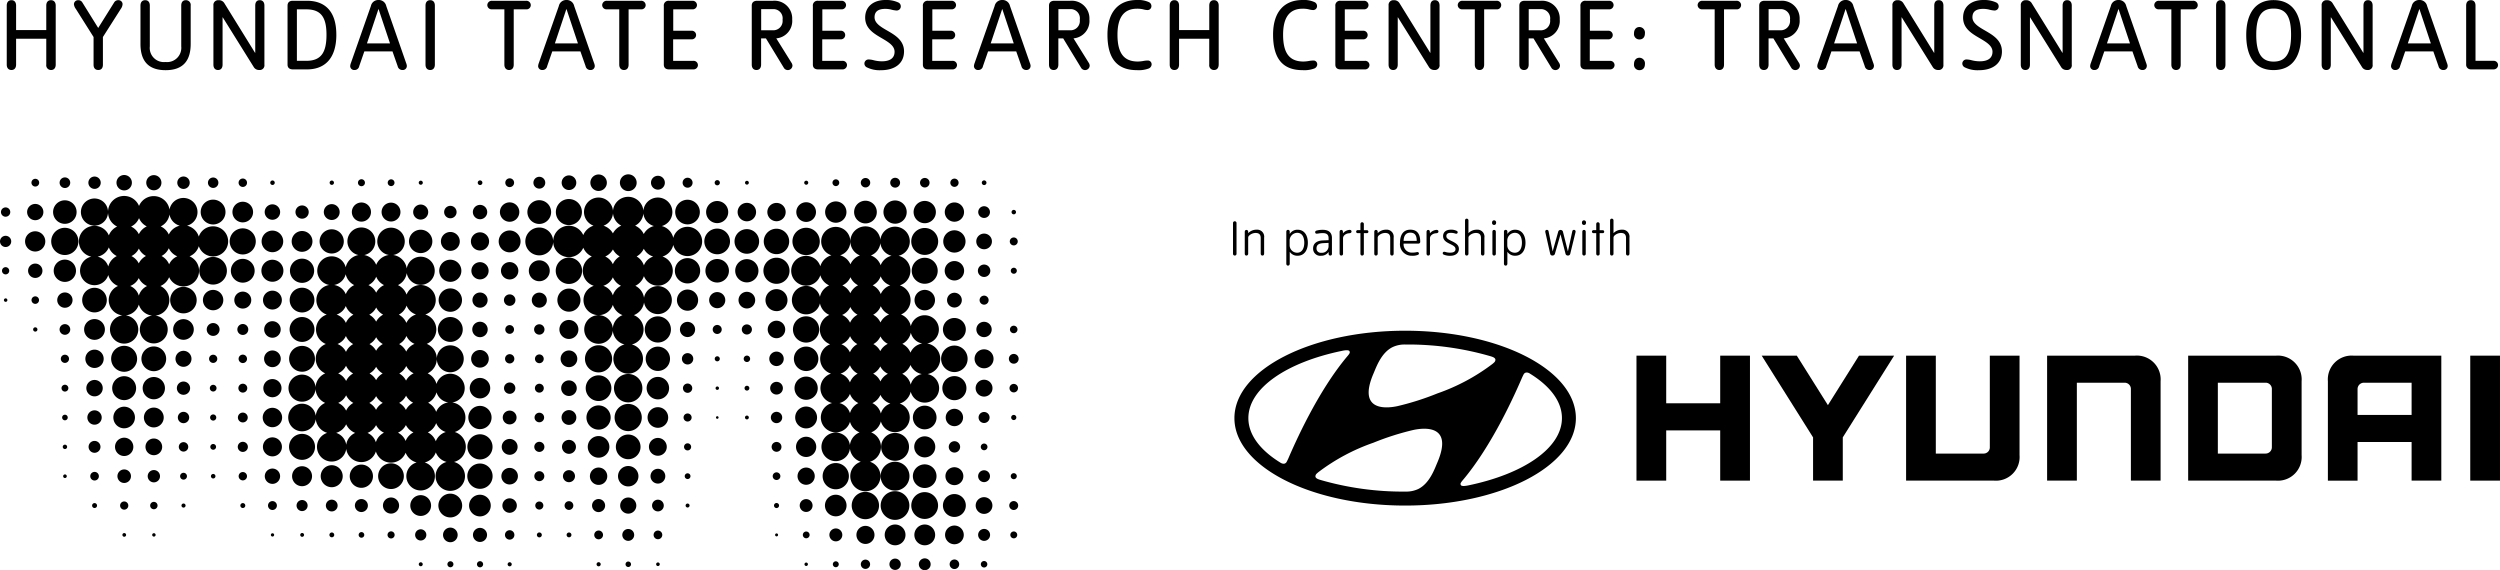
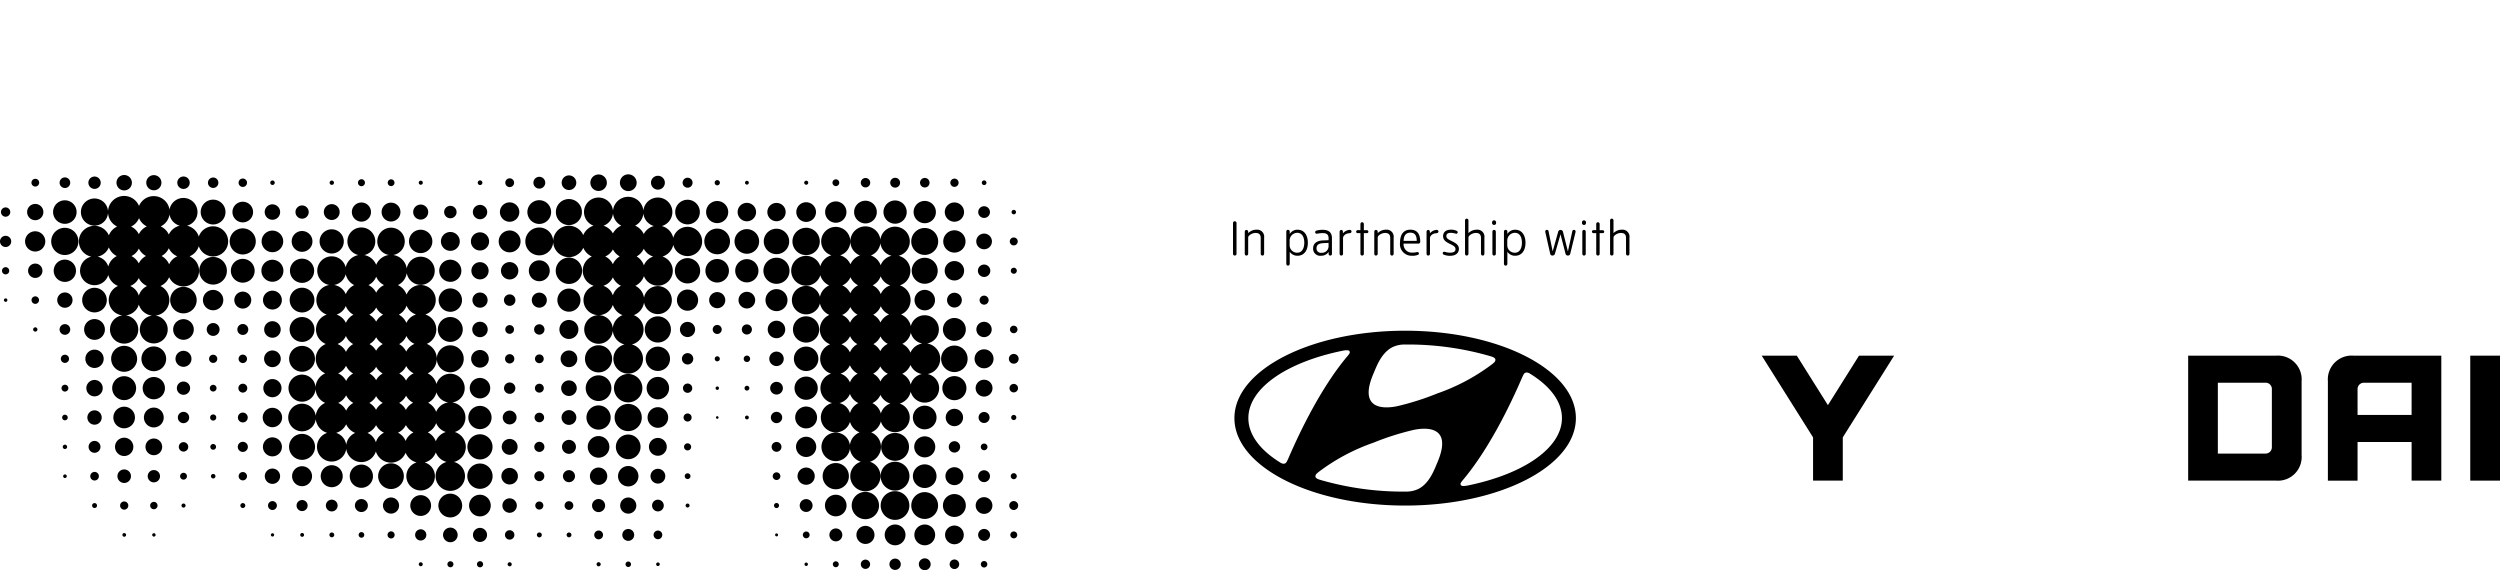
<svg xmlns="http://www.w3.org/2000/svg" id="レイヤー_1" data-name="レイヤー 1" viewBox="0 0 414.948 94.635">
-   <path d="M9.248,10.72V.928c0-.576-.32-.9-.784-.9-.48,0-.784.32-.784.9V4.992H2.672V.928c0-.576-.3-.9-.768-.9-.48,0-.784.32-.784.9V10.72c0,.576.3.9.784.9.464,0,.768-.32.768-.9V6.432H7.68V10.72a.786.786,0,0,0,.8.9c.464,0,.768-.32.768-.9ZM20.345.7a.673.673,0,0,0-.7-.672.772.772,0,0,0-.7.384L16.3,4.64,13.673.416a.754.754,0,0,0-.7-.384.677.677,0,0,0-.7.688,1.553,1.553,0,0,0,.32.768L15.53,6.144v4.608c0,.512.255.864.783.864s.768-.352.768-.88V6.144l2.961-4.656a1.47,1.47,0,0,0,.3-.784ZM31.651,7.28V.928a.793.793,0,0,0-.8-.9c-.48,0-.768.32-.768.9V7.7a2.368,2.368,0,0,1-2.624,2.592A2.345,2.345,0,0,1,24.867,7.7V.928c0-.576-.3-.9-.768-.9-.48,0-.784.32-.784.9V7.28c0,2.56,1.056,4.368,4.176,4.368,3.1,0,4.16-1.808,4.16-4.368Zm12.235,3.456V.928c0-.576-.3-.9-.768-.9-.48,0-.752.32-.752.9v7.84h-.032L37.246.544A1.045,1.045,0,0,0,36.27.032.786.786,0,0,0,35.422.9V10.72c0,.576.288.9.768.9.464,0,.752-.32.752-.9V2.88h.032l5.168,8.288a1,1,0,0,0,.864.448.778.778,0,0,0,.88-.88ZM55.822,5.744c0-3.968-1.968-5.616-4.88-5.616H48.606c-.592,0-.88.3-.88.816V10.72c0,.576.384.8.9.8h2.32c2.736,0,4.88-1.568,4.88-5.776ZM54.19,5.76c0,2.992-.912,4.336-3.36,4.336H49.278V1.552H50.83c2.4,0,3.36,1.248,3.36,4.208Zm13.342,5.216a1.652,1.652,0,0,0-.128-.528L64.108.992A1.26,1.26,0,0,0,62.812,0a1.245,1.245,0,0,0-1.248.992L58.236,10.48a1.659,1.659,0,0,0-.112.5.659.659,0,0,0,.7.64.772.772,0,0,0,.8-.64l.848-2.448h4.672l.864,2.464a.792.792,0,0,0,.816.624.659.659,0,0,0,.7-.64ZM64.732,7.2H60.908l1.9-5.68h.032L64.732,7.2Zm7.447,3.52V.928c0-.576-.3-.9-.768-.9-.48,0-.784.32-.784.9V10.72c0,.576.3.9.784.9.464,0,.768-.32.768-.9ZM88.1.848a.729.729,0,0,0-.768-.72h-5.68a.739.739,0,0,0-.768.72.713.713,0,0,0,.784.7h2.048V10.72c0,.576.32.9.784.9.48,0,.768-.32.768-.9V1.552h2.064a.707.707,0,0,0,.768-.7ZM98.725,10.976a1.652,1.652,0,0,0-.128-.528L95.3.992A1.26,1.26,0,0,0,94.005,0a1.245,1.245,0,0,0-1.248.992L89.429,10.48a1.659,1.659,0,0,0-.112.5.659.659,0,0,0,.7.64.772.772,0,0,0,.8-.64l.848-2.448h4.672l.864,2.464a.792.792,0,0,0,.816.624.659.659,0,0,0,.7-.64ZM95.925,7.2H92.1l1.9-5.68h.032L95.925,7.2ZM107.166.848a.729.729,0,0,0-.768-.72h-5.68a.739.739,0,0,0-.768.72.713.713,0,0,0,.784.7h2.048V10.72c0,.576.32.9.784.9.48,0,.768-.32.768-.9V1.552H106.4a.707.707,0,0,0,.768-.7ZM115.84,10.8a.713.713,0,0,0-.784-.7h-3.328V6.528h3.008a.717.717,0,1,0,0-1.424h-2.992V1.552H114.9a.722.722,0,0,0,.784-.7.724.724,0,0,0-.784-.72h-3.84a.775.775,0,0,0-.88.864V10.72c0,.512.3.8.88.8h4a.734.734,0,0,0,.784-.72Zm15.695.144a.968.968,0,0,0-.176-.544l-2.512-4.032a2.9,2.9,0,0,0,2.64-3.152A2.94,2.94,0,0,0,128.3.128h-2.624c-.576,0-.9.288-.9.8V10.72c0,.576.3.9.784.9.464,0,.768-.32.768-.9V6.368h.8l2.96,4.864a.769.769,0,0,0,1.44-.288Zm-1.648-7.68a1.547,1.547,0,0,1-1.648,1.76h-1.9V1.52h1.888a1.527,1.527,0,0,1,1.664,1.744Zm10.7,7.536a.713.713,0,0,0-.784-.7h-3.328V6.528h3.008a.717.717,0,1,0,0-1.424h-2.992V1.552h3.152a.722.722,0,0,0,.784-.7.724.724,0,0,0-.784-.72H135.8a.775.775,0,0,0-.88.864V10.72c0,.512.3.8.88.8h4a.734.734,0,0,0,.784-.72Zm9.466-2.256c0-1.824-1.44-2.688-2.768-3.456-1.12-.64-2.128-1.248-2.128-2.224,0-1.008.688-1.392,1.792-1.392a4.128,4.128,0,0,1,.944.112,4.426,4.426,0,0,0,.9.16.68.68,0,0,0,.72-.72.691.691,0,0,0-.4-.608A4.8,4.8,0,0,0,146.945,0c-1.9,0-3.344,1.04-3.344,2.928,0,1.568,1.088,2.416,2.288,3.136,1.28.768,2.592,1.392,2.592,2.528,0,1.008-.7,1.584-2.112,1.584A5.477,5.477,0,0,1,145.025,10a3.52,3.52,0,0,0-.832-.128.681.681,0,0,0-.72.688.72.72,0,0,0,.352.592,4.765,4.765,0,0,0,2.416.5c2.272,0,3.808-1.12,3.808-3.1Zm8.792,2.256a.713.713,0,0,0-.784-.7h-3.328V6.528h3.008a.717.717,0,1,0,0-1.424h-2.992V1.552H157.9a.722.722,0,0,0,.784-.7.724.724,0,0,0-.784-.72h-3.84a.775.775,0,0,0-.88.864V10.72c0,.512.3.8.88.8h4a.734.734,0,0,0,.784-.72Zm12.219.176a1.652,1.652,0,0,0-.128-.528l-3.3-9.456A1.26,1.26,0,0,0,166.34,0a1.245,1.245,0,0,0-1.248.992l-3.328,9.488a1.659,1.659,0,0,0-.112.5.659.659,0,0,0,.7.64.772.772,0,0,0,.8-.64L164,8.528h4.672l.864,2.464a.792.792,0,0,0,.816.624.659.659,0,0,0,.7-.64ZM168.26,7.2h-3.824l1.9-5.68h.032L168.26,7.2Zm12.609,3.744a.968.968,0,0,0-.176-.544l-2.512-4.032a2.9,2.9,0,0,0,2.64-3.152A2.94,2.94,0,0,0,177.637.128h-2.624c-.576,0-.9.288-.9.8V10.72c0,.576.3.9.784.9.464,0,.768-.32.768-.9V6.368h.8l2.96,4.864a.769.769,0,0,0,1.44-.288Zm-1.648-7.68a1.547,1.547,0,0,1-1.648,1.76h-1.9V1.52h1.888a1.527,1.527,0,0,1,1.664,1.744Zm11.921,7.392a.61.61,0,0,0-.688-.608,3.567,3.567,0,0,0-.64.064,5.708,5.708,0,0,1-.944.1c-2.24,0-3.392-1.264-3.392-4.448,0-2.752.976-4.32,3.248-4.32a4.145,4.145,0,0,1,1.04.112,2.832,2.832,0,0,0,.688.112.639.639,0,0,0,.656-.688.713.713,0,0,0-.416-.624A4.207,4.207,0,0,0,188.726,0c-3.04,0-4.912,1.936-4.912,5.744,0,4.208,1.792,5.9,4.9,5.9a4.732,4.732,0,0,0,1.936-.272.777.777,0,0,0,.5-.72Zm11.138.064V.928c0-.576-.32-.9-.784-.9-.48,0-.784.32-.784.9V4.992H195.7V.928c0-.576-.3-.9-.768-.9-.48,0-.784.32-.784.9V10.72c0,.576.3.9.784.9.464,0,.768-.32.768-.9V6.432h5.008V10.72a.786.786,0,0,0,.8.9c.464,0,.768-.32.768-.9Zm16.352-.064a.61.61,0,0,0-.688-.608,3.567,3.567,0,0,0-.64.064,5.708,5.708,0,0,1-.944.1c-2.24,0-3.392-1.264-3.392-4.448,0-2.752.976-4.32,3.248-4.32a4.145,4.145,0,0,1,1.04.112,2.832,2.832,0,0,0,.688.112A.639.639,0,0,0,218.6.976a.713.713,0,0,0-.416-.624A4.207,4.207,0,0,0,216.216,0c-3.04,0-4.912,1.936-4.912,5.744,0,4.208,1.792,5.9,4.9,5.9a4.732,4.732,0,0,0,1.936-.272.777.777,0,0,0,.5-.72Zm8.673.144a.713.713,0,0,0-.784-.7h-3.328V6.528H226.2a.717.717,0,1,0,0-1.424h-2.992V1.552h3.152a.722.722,0,0,0,.784-.7.724.724,0,0,0-.784-.72h-3.84a.775.775,0,0,0-.88.864V10.72c0,.512.3.8.88.8h4a.734.734,0,0,0,.784-.72Zm11.632-.064V.928c0-.576-.3-.9-.768-.9-.48,0-.752.32-.752.9v7.84h-.032L232.3.544a1.045,1.045,0,0,0-.976-.512.786.786,0,0,0-.848.864V10.72c0,.576.288.9.768.9.464,0,.752-.32.752-.9V2.88h.032l5.168,8.288a1,1,0,0,0,.864.448.778.778,0,0,0,.88-.88ZM249.171.848a.729.729,0,0,0-.768-.72h-5.68a.739.739,0,0,0-.768.72.713.713,0,0,0,.784.7h2.048V10.72c0,.576.32.9.784.9.48,0,.768-.32.768-.9V1.552H248.4a.707.707,0,0,0,.768-.7Zm9.761,10.1a.968.968,0,0,0-.176-.544l-2.512-4.032a2.9,2.9,0,0,0,2.64-3.152A2.94,2.94,0,0,0,255.7.128h-2.624c-.576,0-.9.288-.9.8V10.72c0,.576.3.9.784.9.464,0,.768-.32.768-.9V6.368h.8l2.96,4.864a.769.769,0,0,0,1.44-.288Zm-1.648-7.68a1.547,1.547,0,0,1-1.648,1.76h-1.9V1.52h1.888a1.527,1.527,0,0,1,1.664,1.744Zm10.7,7.536a.713.713,0,0,0-.784-.7h-3.328V6.528h3.008a.717.717,0,1,0,0-1.424h-2.992V1.552h3.152a.722.722,0,0,0,.784-.7.724.724,0,0,0-.784-.72H263.2a.775.775,0,0,0-.88.864V10.72c0,.512.3.8.88.8h4a.734.734,0,0,0,.784-.72Zm5.04-5.28a.929.929,0,0,0-.912-1.04c-.544,0-.9.416-.9,1.056a.891.891,0,0,0,.9,1.008c.56,0,.912-.368.912-1.024Zm0,5.1a.929.929,0,0,0-.912-1.04c-.544,0-.9.416-.9,1.056a.891.891,0,0,0,.9,1.008c.56,0,.912-.368.912-1.024ZM288.988.848a.729.729,0,0,0-.768-.72h-5.68a.739.739,0,0,0-.768.72.713.713,0,0,0,.784.7H284.6V10.72c0,.576.32.9.784.9.48,0,.768-.32.768-.9V1.552h2.064a.707.707,0,0,0,.768-.7Zm9.761,10.1a.968.968,0,0,0-.176-.544l-2.512-4.032a2.9,2.9,0,0,0,2.64-3.152A2.94,2.94,0,0,0,295.517.128h-2.624c-.576,0-.9.288-.9.8V10.72c0,.576.3.9.784.9.464,0,.768-.32.768-.9V6.368h.8l2.96,4.864a.769.769,0,0,0,1.44-.288ZM297.1,3.264a1.547,1.547,0,0,1-1.648,1.76h-1.9V1.52h1.888A1.527,1.527,0,0,1,297.1,3.264Zm13.946,7.712a1.652,1.652,0,0,0-.128-.528l-3.3-9.456a1.26,1.26,0,0,0-1.3-.992,1.245,1.245,0,0,0-1.248.992l-3.328,9.488a1.659,1.659,0,0,0-.112.5.659.659,0,0,0,.7.64.772.772,0,0,0,.8-.64l.848-2.448h4.672l.864,2.464a.792.792,0,0,0,.816.624.659.659,0,0,0,.7-.64Zm-2.8-3.776h-3.824l1.9-5.68h.032l1.888,5.68Zm14.321,3.536V.928c0-.576-.3-.9-.768-.9-.48,0-.752.32-.752.9v7.84h-.032L315.928.544a1.045,1.045,0,0,0-.976-.512A.786.786,0,0,0,314.1.9V10.72c0,.576.288.9.768.9.464,0,.752-.32.752-.9V2.88h.032l5.168,8.288a1,1,0,0,0,.864.448.778.778,0,0,0,.88-.88Zm9.712-2.192c0-1.824-1.44-2.688-2.768-3.456-1.12-.64-2.128-1.248-2.128-2.224,0-1.008.688-1.392,1.792-1.392a4.128,4.128,0,0,1,.944.112,4.426,4.426,0,0,0,.9.16.68.68,0,0,0,.72-.72.691.691,0,0,0-.4-.608A4.8,4.8,0,0,0,329.176,0c-1.9,0-3.344,1.04-3.344,2.928,0,1.568,1.088,2.416,2.288,3.136,1.28.768,2.592,1.392,2.592,2.528,0,1.008-.7,1.584-2.112,1.584A5.477,5.477,0,0,1,327.256,10a3.52,3.52,0,0,0-.832-.128.681.681,0,0,0-.72.688.72.72,0,0,0,.352.592,4.765,4.765,0,0,0,2.416.5c2.272,0,3.808-1.12,3.808-3.1Zm11.592,2.192V.928c0-.576-.3-.9-.768-.9-.48,0-.752.32-.752.9v7.84h-.032L337.232.544a1.045,1.045,0,0,0-.976-.512.786.786,0,0,0-.848.864V10.72c0,.576.288.9.768.9.464,0,.752-.32.752-.9V2.88h.032l5.168,8.288a1,1,0,0,0,.864.448.778.778,0,0,0,.88-.88Zm12.465.24a1.652,1.652,0,0,0-.128-.528l-3.3-9.456a1.26,1.26,0,0,0-1.3-.992,1.245,1.245,0,0,0-1.248.992l-3.328,9.488a1.659,1.659,0,0,0-.112.5.659.659,0,0,0,.7.64.772.772,0,0,0,.8-.64l.848-2.448h4.672l.864,2.464a.792.792,0,0,0,.816.624.659.659,0,0,0,.7-.64Zm-2.8-3.776h-3.824l1.9-5.68h.032l1.888,5.68ZM364.779.848a.729.729,0,0,0-.768-.72h-5.68a.739.739,0,0,0-.768.72.713.713,0,0,0,.784.7H360.4V10.72c0,.576.32.9.784.9.48,0,.768-.32.768-.9V1.552h2.064a.707.707,0,0,0,.768-.7Zm4.6,9.872V.928c0-.576-.3-.9-.768-.9-.48,0-.784.32-.784.9V10.72c0,.576.3.9.784.9.464,0,.768-.32.768-.9Zm12.555-4.912c0-3.648-1.568-5.792-4.576-5.792-2.96,0-4.528,2.16-4.528,5.792,0,3.744,1.552,5.824,4.528,5.824,3.008,0,4.576-2.08,4.576-5.824Zm-1.664-.048c0,3.1-.864,4.464-2.9,4.464-1.984,0-2.88-1.36-2.88-4.464,0-3.088.9-4.336,2.88-4.336,2.032,0,2.9,1.248,2.9,4.336Zm13.538,4.976V.928c0-.576-.3-.9-.768-.9-.48,0-.752.32-.752.9v7.84h-.032L387.169.544a1.045,1.045,0,0,0-.976-.512.786.786,0,0,0-.848.864V10.72c0,.576.288.9.768.9.464,0,.752-.32.752-.9V2.88h.032l5.168,8.288a1,1,0,0,0,.864.448.778.778,0,0,0,.88-.88Zm12.465.24a1.652,1.652,0,0,0-.128-.528L402.85.992a1.26,1.26,0,0,0-1.3-.992,1.245,1.245,0,0,0-1.248.992l-3.328,9.488a1.659,1.659,0,0,0-.112.5.659.659,0,0,0,.7.64.772.772,0,0,0,.8-.64l.848-2.448h4.672l.864,2.464a.792.792,0,0,0,.816.624.659.659,0,0,0,.7-.64Zm-2.8-3.776H399.65l1.9-5.68h.032l1.888,5.68Zm11.154,3.616a.716.716,0,0,0-.784-.72h-2.96V.928c0-.576-.3-.9-.768-.9-.48,0-.784.32-.784.9V10.7a.769.769,0,0,0,.8.816h3.728a.726.726,0,0,0,.768-.7Z" />
  <path d="M5.22,30.328a.642.642,0,1,1,.641.634.638.638,0,0,1-.641-.634Zm5.563.88a.881.881,0,1,0-.889-.88.885.885,0,0,0,.889.88Zm4.921.144a1.025,1.025,0,1,0-1.035-1.024A1.03,1.03,0,0,0,15.7,31.352Zm4.922.254a1.279,1.279,0,1,0-1.292-1.278,1.284,1.284,0,0,0,1.292,1.278Zm4.921-.02a1.259,1.259,0,1,0-1.271-1.258,1.265,1.265,0,0,0,1.271,1.258Zm4.922-.227a1.032,1.032,0,1,0-1.043-1.031,1.037,1.037,0,0,0,1.043,1.031Zm4.921-.165a.866.866,0,1,0-.875-.866.871.871,0,0,0,.875.866Zm4.921-.164a.7.7,0,1,0-.71-.7.705.705,0,0,0,.71.7Zm4.922-.33a.373.373,0,1,0-.377-.372.374.374,0,0,0,.377.372Zm9.843-.014a.359.359,0,1,0-.363-.358.36.36,0,0,0,.363.358ZM60,30.908a.58.58,0,1,0-.586-.58.584.584,0,0,0,.586.58Zm4.921-.018a.563.563,0,1,0-.568-.562.565.565,0,0,0,.568.562Zm4.921-.225a.338.338,0,1,0-.34-.337.339.339,0,0,0,.34.337Zm9.843.049a.387.387,0,1,0-.39-.386.389.389,0,0,0,.39.386Zm4.922.343a.73.73,0,1,0-.737-.729.733.733,0,0,0,.737.729Zm4.921.253a.983.983,0,1,0-.993-.982.988.988,0,0,0,.993.982Zm4.921.231a1.214,1.214,0,1,0-1.225-1.213,1.22,1.22,0,0,0,1.225,1.213Zm4.922.154a1.368,1.368,0,1,0-1.382-1.367A1.375,1.375,0,0,0,99.368,31.7Zm4.921.022a1.39,1.39,0,1,0-1.4-1.389,1.4,1.4,0,0,0,1.4,1.389Zm4.922-.239a1.151,1.151,0,1,0-1.163-1.15,1.156,1.156,0,0,0,1.163,1.15Zm4.921-.324a.827.827,0,1,0-.835-.826.831.831,0,0,0,.835.826Zm4.922-.393a.433.433,0,1,0-.438-.433.435.435,0,0,0,.438.433Zm4.921-.118a.316.316,0,1,0-.319-.315.317.317,0,0,0,.319.315Zm9.843.019a.335.335,0,1,0-.338-.334.336.336,0,0,0,.338.334Zm4.921.228a.563.563,0,1,0-.568-.562.565.565,0,0,0,.568.562Zm4.922.22a.783.783,0,1,0-.79-.782.787.787,0,0,0,.79.782Zm4.921.035a.818.818,0,1,0-.826-.817.822.822,0,0,0,.826.817Zm4.921-.027a.791.791,0,1,0-.8-.79.794.794,0,0,0,.8.79Zm4.922-.1a.686.686,0,1,0-.693-.685.689.689,0,0,0,.693.685Zm4.921-.3a.388.388,0,1,0-.391-.387.39.39,0,0,0,.391.387ZM.94,35.97A.772.772,0,1,0,.16,35.2a.776.776,0,0,0,.78.771Zm4.921.579A1.35,1.35,0,1,0,4.5,35.2a1.356,1.356,0,0,0,1.364,1.35Zm4.922.6A1.951,1.951,0,1,0,8.812,35.2a1.962,1.962,0,0,0,1.971,1.951Zm4.921.3A2.252,2.252,0,1,0,13.429,35.2,2.264,2.264,0,0,0,15.7,37.451Zm4.922.421a2.673,2.673,0,1,0-2.7-2.673,2.687,2.687,0,0,0,2.7,2.673Zm4.921-.026A2.647,2.647,0,1,0,22.873,35.2a2.66,2.66,0,0,0,2.674,2.647Zm4.922-.306A2.341,2.341,0,1,0,28.1,35.2a2.353,2.353,0,0,0,2.366,2.341Zm4.921-.281a2.06,2.06,0,1,0-2.081-2.06,2.071,2.071,0,0,0,2.081,2.06Zm4.921-.347A1.713,1.713,0,1,0,38.58,35.2a1.722,1.722,0,0,0,1.731,1.713Zm4.922-.431a1.282,1.282,0,1,0-1.3-1.282,1.289,1.289,0,0,0,1.3,1.282Zm4.921-.181a1.1,1.1,0,1,0-1.112-1.1,1.107,1.107,0,0,0,1.112,1.1Zm4.922.215a1.316,1.316,0,1,0-1.33-1.316,1.322,1.322,0,0,0,1.33,1.316ZM60,36.788a1.589,1.589,0,1,0-1.6-1.589A1.6,1.6,0,0,0,60,36.788Zm4.921-.023A1.566,1.566,0,1,0,63.336,35.2a1.574,1.574,0,0,0,1.582,1.566Zm4.921-.318A1.248,1.248,0,1,0,68.578,35.2a1.254,1.254,0,0,0,1.261,1.248Zm4.922-.216A1.033,1.033,0,1,0,73.718,35.2a1.038,1.038,0,0,0,1.043,1.032Zm4.921.159a1.192,1.192,0,1,0-1.2-1.191,1.2,1.2,0,0,0,1.2,1.191Zm4.922.42A1.611,1.611,0,1,0,82.976,35.2,1.619,1.619,0,0,0,84.6,36.81Zm4.921.36A1.971,1.971,0,1,0,87.534,35.2a1.981,1.981,0,0,0,1.991,1.971Zm4.921.192A2.163,2.163,0,1,0,92.261,35.2a2.175,2.175,0,0,0,2.185,2.163Zm4.922.248A2.411,2.411,0,1,0,96.932,35.2a2.424,2.424,0,0,0,2.436,2.411Zm9.843,0a2.411,2.411,0,1,0-2.436-2.411,2.424,2.424,0,0,0,2.436,2.411Zm-4.922.12a2.532,2.532,0,1,0-2.557-2.531,2.544,2.544,0,0,0,2.557,2.531Zm9.843-.487a2.045,2.045,0,1,0-2.065-2.044,2.055,2.055,0,0,0,2.065,2.044Zm4.922-.209A1.835,1.835,0,1,0,117.2,35.2a1.845,1.845,0,0,0,1.854,1.835Zm4.921-.3a1.532,1.532,0,1,0-1.548-1.532,1.54,1.54,0,0,0,1.548,1.532Zm4.921-.012a1.521,1.521,0,1,0-1.536-1.52,1.528,1.528,0,0,0,1.536,1.52Zm4.922.114a1.634,1.634,0,1,0-1.651-1.634,1.643,1.643,0,0,0,1.651,1.634Zm4.921.136a1.77,1.77,0,1,0-1.788-1.77,1.78,1.78,0,0,0,1.788,1.77Zm4.922.113a1.884,1.884,0,1,0-1.9-1.883,1.893,1.893,0,0,0,1.9,1.883Zm4.921.046a1.929,1.929,0,1,0-1.949-1.929,1.94,1.94,0,0,0,1.949,1.929Zm4.921-.08a1.85,1.85,0,1,0-1.868-1.849,1.859,1.859,0,0,0,1.868,1.849Zm4.922-.249a1.6,1.6,0,1,0-1.616-1.6,1.608,1.608,0,0,0,1.616,1.6Zm4.921-.626a.974.974,0,1,0-.984-.974.979.979,0,0,0,.984.974Zm4.922-.6a.37.37,0,1,0-.374-.37.373.373,0,0,0,.374.37ZM.94,41A.931.931,0,1,0,0,40.07.936.936,0,0,0,.94,41Zm4.921.748a1.679,1.679,0,1,0-1.7-1.679,1.688,1.688,0,0,0,1.7,1.679Zm4.922.579A2.258,2.258,0,1,0,8.5,40.07a2.269,2.269,0,0,0,2.281,2.258Zm4.921.329a2.587,2.587,0,1,0-2.613-2.587A2.6,2.6,0,0,0,15.7,42.657Zm4.922.136a2.723,2.723,0,1,0-2.752-2.723,2.737,2.737,0,0,0,2.752,2.723Zm4.921.023a2.746,2.746,0,1,0-2.774-2.746,2.76,2.76,0,0,0,2.774,2.746Zm4.922-.068a2.678,2.678,0,1,0-2.706-2.678,2.692,2.692,0,0,0,2.706,2.678Zm4.921-.182a2.5,2.5,0,1,0-2.522-2.5,2.509,2.509,0,0,0,2.522,2.5Zm4.921-.329a2.167,2.167,0,1,0-2.189-2.167,2.179,2.179,0,0,0,2.189,2.167Zm4.922-.374a1.793,1.793,0,1,0-1.811-1.793,1.8,1.8,0,0,0,1.811,1.793Zm4.921-.068a1.725,1.725,0,1,0-1.742-1.725A1.734,1.734,0,0,0,50.154,41.8Zm4.922.284a2.009,2.009,0,1,0-2.03-2.009,2.02,2.02,0,0,0,2.03,2.009ZM60,42.385a2.315,2.315,0,1,0-2.339-2.315A2.327,2.327,0,0,0,60,42.385Zm4.921-.034a2.281,2.281,0,1,0-2.3-2.281,2.292,2.292,0,0,0,2.3,2.281Zm4.921-.341a1.94,1.94,0,1,0-1.96-1.94,1.95,1.95,0,0,0,1.96,1.94Zm4.922-.374a1.566,1.566,0,1,0-1.582-1.566,1.574,1.574,0,0,0,1.582,1.566Zm4.921-.057a1.509,1.509,0,1,0-1.524-1.509,1.517,1.517,0,0,0,1.524,1.509Zm4.922.307a1.816,1.816,0,1,0-1.835-1.816A1.825,1.825,0,0,0,84.6,41.886Zm4.921.5a2.312,2.312,0,1,0-2.336-2.312,2.324,2.324,0,0,0,2.336,2.312Zm4.921.3a2.609,2.609,0,1,0-2.635-2.609,2.622,2.622,0,0,0,2.635,2.609Zm19.686-.178a2.431,2.431,0,1,0-2.456-2.431,2.444,2.444,0,0,0,2.456,2.431Zm4.922-.3A2.133,2.133,0,1,0,116.9,40.07a2.144,2.144,0,0,0,2.156,2.133Zm4.921-.09a2.043,2.043,0,1,0-2.063-2.043,2.053,2.053,0,0,0,2.063,2.043Zm4.921.068a2.111,2.111,0,1,0-2.132-2.111,2.122,2.122,0,0,0,2.132,2.111Zm4.922.159a2.27,2.27,0,1,0-2.293-2.27,2.282,2.282,0,0,0,2.293,2.27Zm4.921.147A2.417,2.417,0,1,0,136.3,40.07a2.429,2.429,0,0,0,2.441,2.417Zm4.922.079a2.5,2.5,0,1,0-2.522-2.5,2.509,2.509,0,0,0,2.522,2.5Zm4.921-.045a2.451,2.451,0,1,0-2.476-2.451,2.463,2.463,0,0,0,2.476,2.451Zm4.921-.216a2.235,2.235,0,1,0-2.258-2.235,2.246,2.246,0,0,0,2.258,2.235Zm4.922-.385a1.85,1.85,0,1,0-1.869-1.85,1.859,1.859,0,0,0,1.869,1.85Zm4.921-.554a1.3,1.3,0,1,0-1.309-1.3,1.3,1.3,0,0,0,1.309,1.3Zm4.922-.636a.66.66,0,1,0-.667-.66.663.663,0,0,0,.667.66ZM.94,45.543a.6.6,0,1,0-.608-.6.6.6,0,0,0,.608.6Zm4.921.59a1.192,1.192,0,1,0-1.2-1.191,1.2,1.2,0,0,0,1.2,1.191Zm4.922.658a1.85,1.85,0,1,0-1.869-1.849,1.858,1.858,0,0,0,1.869,1.849Zm4.921.545a2.395,2.395,0,1,0-2.419-2.394A2.407,2.407,0,0,0,15.7,47.336Zm4.922.329a2.724,2.724,0,1,0-2.752-2.723,2.738,2.738,0,0,0,2.752,2.723Zm4.921.045a2.769,2.769,0,1,0-2.8-2.768,2.782,2.782,0,0,0,2.8,2.768Zm4.922-.17a2.6,2.6,0,1,0-2.626-2.6,2.612,2.612,0,0,0,2.626,2.6Zm4.921-.306a2.293,2.293,0,1,0-2.316-2.292,2.3,2.3,0,0,0,2.316,2.292Zm4.921-.318a1.975,1.975,0,1,0-1.994-1.974,1.985,1.985,0,0,0,1.994,1.974Zm4.922-.148a1.827,1.827,0,1,0-1.846-1.826,1.836,1.836,0,0,0,1.846,1.826Zm4.921.182a2.009,2.009,0,1,0-2.029-2.008,2.018,2.018,0,0,0,2.029,2.008Zm4.922.386a2.395,2.395,0,1,0-2.419-2.394,2.406,2.406,0,0,0,2.419,2.394ZM60,47.6a2.656,2.656,0,1,0-2.683-2.655A2.669,2.669,0,0,0,60,47.6Zm4.921-.012a2.644,2.644,0,1,0-2.671-2.643,2.657,2.657,0,0,0,2.671,2.643Zm4.921-.306a2.338,2.338,0,1,0-2.361-2.337,2.35,2.35,0,0,0,2.361,2.337Zm4.922-.5A1.839,1.839,0,1,0,72.9,44.942a1.848,1.848,0,0,0,1.857,1.838Zm4.921-.409a1.43,1.43,0,1,0-1.444-1.429,1.437,1.437,0,0,0,1.444,1.429Zm4.922.012a1.442,1.442,0,1,0-1.456-1.441A1.448,1.448,0,0,0,84.6,46.383Zm4.921.294a1.736,1.736,0,1,0-1.753-1.735,1.744,1.744,0,0,0,1.753,1.735Zm4.921.453a2.189,2.189,0,1,0-2.21-2.188,2.2,2.2,0,0,0,2.21,2.188Zm19.686-.087a2.1,2.1,0,1,0-2.123-2.1,2.113,2.113,0,0,0,2.123,2.1Zm4.922-.15a1.952,1.952,0,1,0-1.972-1.951,1.962,1.962,0,0,0,1.972,1.951Zm4.921-.023a1.929,1.929,0,1,0-1.949-1.928,1.939,1.939,0,0,0,1.949,1.928Zm4.921.239a2.168,2.168,0,1,0-2.189-2.167,2.179,2.179,0,0,0,2.189,2.167Zm4.922.306a2.474,2.474,0,1,0-2.5-2.473,2.486,2.486,0,0,0,2.5,2.473Zm4.921.193a2.667,2.667,0,1,0-2.694-2.666,2.68,2.68,0,0,0,2.694,2.666Zm4.922.034a2.7,2.7,0,1,0-2.729-2.7,2.715,2.715,0,0,0,2.729,2.7Zm4.921-.147A2.554,2.554,0,1,0,146,44.942a2.566,2.566,0,0,0,2.579,2.553Zm4.921-.4a2.156,2.156,0,1,0-2.178-2.155A2.167,2.167,0,0,0,153.5,47.1Zm4.922-.544a1.612,1.612,0,1,0-1.628-1.611,1.62,1.62,0,0,0,1.628,1.611Zm4.921-.581a1.031,1.031,0,1,0-1.04-1.03,1.036,1.036,0,0,0,1.04,1.03Zm4.922-.533a.5.5,0,1,0-.5-.5.5.5,0,0,0,.5.5ZM.94,50.1a.289.289,0,1,0-.291-.288A.289.289,0,0,0,.94,50.1Zm4.921.336a.624.624,0,1,0-.63-.624.627.627,0,0,0,.63.624Zm4.922.647A1.271,1.271,0,1,0,9.5,49.813a1.278,1.278,0,0,0,1.284,1.271Zm4.921.771a2.043,2.043,0,1,0-2.063-2.042A2.053,2.053,0,0,0,15.7,51.855Zm4.922.511a2.553,2.553,0,1,0-2.58-2.553,2.566,2.566,0,0,0,2.58,2.553Zm4.921.034a2.587,2.587,0,1,0-2.614-2.587A2.6,2.6,0,0,0,25.547,52.4Zm4.922-.386a2.2,2.2,0,1,0-2.224-2.2,2.212,2.212,0,0,0,2.224,2.2ZM35.39,51.5a1.691,1.691,0,1,0-1.708-1.69A1.7,1.7,0,0,0,35.39,51.5Zm4.921-.283a1.407,1.407,0,1,0-1.421-1.407,1.415,1.415,0,0,0,1.421,1.407Zm4.922.159a1.566,1.566,0,1,0-1.582-1.566,1.574,1.574,0,0,0,1.582,1.566Zm4.921.488a2.054,2.054,0,1,0-2.075-2.054,2.065,2.065,0,0,0,2.075,2.054Zm4.922.488a2.542,2.542,0,1,0-2.568-2.542,2.554,2.554,0,0,0,2.568,2.542ZM60,52.57a2.757,2.757,0,1,0-2.786-2.757A2.772,2.772,0,0,0,60,52.57Zm4.921-.011a2.746,2.746,0,1,0-2.774-2.746,2.76,2.76,0,0,0,2.774,2.746Zm4.921-.239a2.508,2.508,0,1,0-2.533-2.507,2.52,2.52,0,0,0,2.533,2.507Zm4.922-.567a1.94,1.94,0,1,0-1.96-1.94,1.951,1.951,0,0,0,1.96,1.94Zm4.921-.681a1.26,1.26,0,1,0-1.272-1.259,1.266,1.266,0,0,0,1.272,1.259Zm4.922-.306a.953.953,0,1,0-.963-.953.959.959,0,0,0,.963.953Zm4.921.3a1.248,1.248,0,1,0-1.261-1.248,1.255,1.255,0,0,0,1.261,1.248Zm4.921.669a1.918,1.918,0,1,0-1.937-1.917,1.928,1.928,0,0,0,1.937,1.917Zm19.686-.158a1.759,1.759,0,1,0-1.777-1.759,1.769,1.769,0,0,0,1.777,1.759Zm4.922-.42a1.339,1.339,0,1,0-1.353-1.339,1.346,1.346,0,0,0,1.353,1.339Zm4.921.045a1.384,1.384,0,1,0-1.4-1.384,1.392,1.392,0,0,0,1.4,1.384Zm4.921.443a1.827,1.827,0,1,0-1.845-1.827A1.836,1.836,0,0,0,128.9,51.64Zm4.922.533a2.36,2.36,0,1,0-2.385-2.36,2.372,2.372,0,0,0,2.385,2.36Zm4.921.318a2.678,2.678,0,1,0-2.705-2.678,2.692,2.692,0,0,0,2.705,2.678Zm4.922.068a2.746,2.746,0,1,0-2.775-2.746,2.76,2.76,0,0,0,2.775,2.746Zm4.921-.17a2.576,2.576,0,1,0-2.6-2.576,2.59,2.59,0,0,0,2.6,2.576Zm4.921-.879a1.7,1.7,0,1,0-1.714-1.7,1.706,1.706,0,0,0,1.714,1.7Zm4.922-.472a1.226,1.226,0,1,0-1.238-1.225,1.231,1.231,0,0,0,1.238,1.225Zm4.921-.475a.75.75,0,1,0-.757-.75.754.754,0,0,0,.757.75ZM5.861,55.041a.357.357,0,1,0-.36-.357.359.359,0,0,0,.36.357Zm4.922.528a.885.885,0,1,0-.894-.885.889.889,0,0,0,.894.885Zm4.921.84a1.725,1.725,0,1,0-1.742-1.725A1.734,1.734,0,0,0,15.7,56.409Zm4.922.624a2.349,2.349,0,1,0-2.373-2.349,2.362,2.362,0,0,0,2.373,2.349ZM25.547,57a2.315,2.315,0,1,0-2.339-2.315A2.327,2.327,0,0,0,25.547,57Zm4.922-.6a1.714,1.714,0,1,0-1.731-1.714A1.723,1.723,0,0,0,30.469,56.4Zm4.921-.647a1.067,1.067,0,1,0-1.078-1.067,1.072,1.072,0,0,0,1.078,1.067Zm4.921-.159a.908.908,0,1,0-.917-.908.912.912,0,0,0,.917.908Zm4.922.465a1.373,1.373,0,1,0-1.387-1.373,1.38,1.38,0,0,0,1.387,1.373Zm4.921.692a2.065,2.065,0,1,0-2.086-2.065,2.076,2.076,0,0,0,2.086,2.065Zm4.922.534a2.6,2.6,0,1,0-2.626-2.6,2.613,2.613,0,0,0,2.626,2.6ZM60,57.464a2.78,2.78,0,1,0-2.809-2.78A2.794,2.794,0,0,0,60,57.464Zm4.921,0a2.78,2.78,0,1,0-2.808-2.78,2.8,2.8,0,0,0,2.808,2.78Zm4.921-.181a2.6,2.6,0,1,0-2.625-2.6,2.613,2.613,0,0,0,2.625,2.6Zm4.922-.534a2.065,2.065,0,1,0-2.087-2.065,2.075,2.075,0,0,0,2.087,2.065Zm4.921-.783a1.282,1.282,0,1,0-1.3-1.282,1.289,1.289,0,0,0,1.3,1.282ZM84.6,55.41a.726.726,0,1,0-.734-.726.729.729,0,0,0,.734.726Zm4.921.136a.862.862,0,1,0-.871-.862.867.867,0,0,0,.871.862Zm4.921.715a1.577,1.577,0,1,0-1.593-1.577,1.586,1.586,0,0,0,1.593,1.577Zm19.686-.317a1.26,1.26,0,1,0-1.272-1.26,1.267,1.267,0,0,0,1.272,1.26Zm4.922-.511a.749.749,0,1,0-.757-.749.753.753,0,0,0,.757.749Zm4.921.091a.84.84,0,1,0-.848-.84.844.844,0,0,0,.848.84Zm4.921.613a1.453,1.453,0,1,0-1.467-1.453,1.461,1.461,0,0,0,1.467,1.453Zm4.922.726a2.179,2.179,0,1,0-2.2-2.179,2.191,2.191,0,0,0,2.2,2.179Zm4.921.454a2.633,2.633,0,1,0-2.659-2.633,2.647,2.647,0,0,0,2.659,2.633Zm4.922.136a2.769,2.769,0,1,0-2.8-2.769,2.784,2.784,0,0,0,2.8,2.769Zm4.921-.091a2.678,2.678,0,1,0-2.7-2.678,2.692,2.692,0,0,0,2.7,2.678Zm4.921-.318a2.36,2.36,0,1,0-2.384-2.36,2.372,2.372,0,0,0,2.384,2.36Zm4.922-.465a1.9,1.9,0,1,0-1.914-1.9,1.9,1.9,0,0,0,1.914,1.9Zm4.921-.622a1.273,1.273,0,1,0-1.286-1.273,1.279,1.279,0,0,0,1.286,1.273Zm4.922-.648a.625.625,0,1,0-.632-.625.628.628,0,0,0,.632.625ZM10.783,60.236a.681.681,0,1,0-.688-.681.685.685,0,0,0,.688.681Zm4.921.84a1.521,1.521,0,1,0-1.536-1.521A1.528,1.528,0,0,0,15.7,61.076Zm4.922.635a2.156,2.156,0,1,0-2.178-2.156,2.167,2.167,0,0,0,2.178,2.156Zm4.921-.1a2.054,2.054,0,1,0-2.075-2.054,2.064,2.064,0,0,0,2.075,2.054Zm4.922-.726a1.328,1.328,0,1,0-1.342-1.328,1.335,1.335,0,0,0,1.342,1.328Zm4.921-.647a.681.681,0,1,0-.688-.681.685.685,0,0,0,.688.681Zm4.921.023a.7.7,0,1,0-.71-.7.707.707,0,0,0,.71.7Zm4.922.681a1.385,1.385,0,1,0-1.4-1.385,1.392,1.392,0,0,0,1.4,1.385Zm4.921.76a2.145,2.145,0,1,0-2.166-2.145A2.156,2.156,0,0,0,50.154,61.7Zm4.922.5a2.644,2.644,0,1,0-2.671-2.644A2.657,2.657,0,0,0,55.076,62.2ZM60,62.347a2.792,2.792,0,1,0-2.82-2.792A2.806,2.806,0,0,0,60,62.347Zm4.921.011a2.8,2.8,0,1,0-2.831-2.8,2.817,2.817,0,0,0,2.831,2.8Zm4.921-.125a2.678,2.678,0,1,0-2.7-2.678,2.692,2.692,0,0,0,2.7,2.678Zm4.922-.442A2.236,2.236,0,1,0,72.5,59.555a2.247,2.247,0,0,0,2.259,2.236Zm4.921-.772A1.464,1.464,0,1,0,78.2,59.555a1.471,1.471,0,0,0,1.479,1.464Zm4.922-.692a.772.772,0,1,0-.78-.772.775.775,0,0,0,.78.772Zm4.921-.045a.727.727,0,1,0-.734-.727.73.73,0,0,0,.734.727Zm4.921.658a1.385,1.385,0,1,0-1.4-1.385,1.392,1.392,0,0,0,1.4,1.385Zm19.686-.443a.942.942,0,1,0-.951-.942.946.946,0,0,0,.951.942Zm4.922-.522a.42.42,0,1,0-.425-.42.422.422,0,0,0,.425.42Zm4.921.114a.534.534,0,1,0-.539-.534.536.536,0,0,0,.539.534Zm4.921.669a1.2,1.2,0,1,0-1.215-1.2,1.209,1.209,0,0,0,1.215,1.2Zm4.922.828a2.031,2.031,0,1,0-2.052-2.031,2.042,2.042,0,0,0,2.052,2.031Zm4.921.556a2.587,2.587,0,1,0-2.613-2.587,2.6,2.6,0,0,0,2.613,2.587Zm4.922.193a2.78,2.78,0,1,0-2.809-2.78,2.794,2.794,0,0,0,2.809,2.78Zm4.921-.022a2.758,2.758,0,1,0-2.786-2.758,2.773,2.773,0,0,0,2.786,2.758Zm4.921-.182a2.576,2.576,0,1,0-2.6-2.576,2.589,2.589,0,0,0,2.6,2.576Zm4.922-.374a2.2,2.2,0,1,0-2.224-2.2,2.213,2.213,0,0,0,2.224,2.2Zm4.921-.627a1.575,1.575,0,1,0-1.59-1.575,1.583,1.583,0,0,0,1.59,1.575Zm4.922-.764a.811.811,0,1,0-.819-.811.814.814,0,0,0,.819.811ZM10.783,64.994a.568.568,0,1,0-.573-.567.57.57,0,0,0,.573.567Zm4.921.794a1.362,1.362,0,1,0-1.375-1.361A1.368,1.368,0,0,0,15.7,65.788Zm4.922.625a1.986,1.986,0,1,0-2.006-1.986,2,2,0,0,0,2.006,1.986Zm4.921-.137a1.85,1.85,0,1,0-1.868-1.849,1.859,1.859,0,0,0,1.868,1.849Zm4.922-.749a1.1,1.1,0,1,0-1.113-1.1,1.1,1.1,0,0,0,1.113,1.1Zm4.921-.544a.556.556,0,1,0-.562-.556.559.559,0,0,0,.562.556Zm4.921.181a.738.738,0,1,0-.745-.737.741.741,0,0,0,.745.737Zm4.922.772a1.509,1.509,0,1,0-1.525-1.509,1.517,1.517,0,0,0,1.525,1.509Zm4.921.737a2.247,2.247,0,1,0-2.27-2.246,2.258,2.258,0,0,0,2.27,2.246Zm4.922.432a2.678,2.678,0,1,0-2.706-2.678,2.692,2.692,0,0,0,2.706,2.678ZM60,67.218a2.791,2.791,0,1,0-2.82-2.791A2.806,2.806,0,0,0,60,67.218Zm4.921.011a2.8,2.8,0,1,0-2.831-2.8,2.816,2.816,0,0,0,2.831,2.8Zm4.921-.079a2.723,2.723,0,1,0-2.751-2.723,2.737,2.737,0,0,0,2.751,2.723Zm4.922-.329a2.394,2.394,0,1,0-2.419-2.394,2.407,2.407,0,0,0,2.419,2.394Zm4.921-.692a1.7,1.7,0,1,0-1.719-1.7,1.711,1.711,0,0,0,1.719,1.7Zm4.922-.76a.942.942,0,1,0-.952-.942.947.947,0,0,0,.952.942Zm4.921-.2a.738.738,0,1,0-.745-.737.741.741,0,0,0,.745.737Zm4.921.556a1.294,1.294,0,1,0-1.306-1.293,1.3,1.3,0,0,0,1.306,1.293Zm19.686-.522a.772.772,0,1,0-.779-.771.775.775,0,0,0,.779.771Zm4.922-.488a.284.284,0,1,0-.287-.283.285.285,0,0,0,.287.283Zm4.921.114a.4.4,0,1,0-.4-.4.4.4,0,0,0,.4.4Zm4.921.658a1.055,1.055,0,1,0-1.066-1.055,1.061,1.061,0,0,0,1.066,1.055Zm4.922.874a1.929,1.929,0,1,0-1.949-1.929,1.94,1.94,0,0,0,1.949,1.929Zm4.921.613a2.542,2.542,0,1,0-2.568-2.542,2.555,2.555,0,0,0,2.568,2.542Zm4.922.192a2.735,2.735,0,1,0-2.763-2.734,2.748,2.748,0,0,0,2.763,2.734Zm4.921-.068a2.667,2.667,0,1,0-2.694-2.666,2.68,2.68,0,0,0,2.694,2.666Zm4.921-.272a2.394,2.394,0,1,0-2.418-2.394,2.407,2.407,0,0,0,2.418,2.394Zm4.922-.4a2,2,0,1,0-2.018-2,2.007,2.007,0,0,0,2.018,2Zm4.921-.6a1.4,1.4,0,1,0-1.414-1.4,1.407,1.407,0,0,0,1.414,1.4Zm4.922-.694a.706.706,0,1,0-.714-.706.709.709,0,0,0,.714.706ZM10.783,69.763a.465.465,0,1,0-.47-.465.468.468,0,0,0,.47.465Zm4.921.726A1.191,1.191,0,1,0,14.5,69.3a1.2,1.2,0,0,0,1.2,1.191Zm4.922.6A1.793,1.793,0,1,0,18.814,69.3a1.8,1.8,0,0,0,1.812,1.793Zm4.921-.148A1.645,1.645,0,1,0,23.885,69.3a1.653,1.653,0,0,0,1.662,1.645Zm4.922-.7a.942.942,0,1,0-.952-.942.947.947,0,0,0,.952.942Zm4.921-.431a.511.511,0,1,0-.516-.511.514.514,0,0,0,.516.511Zm4.921.306a.817.817,0,1,0-.825-.817.822.822,0,0,0,.825.817Zm4.922.794A1.611,1.611,0,1,0,43.605,69.3a1.619,1.619,0,0,0,1.628,1.611Zm4.921.681A2.292,2.292,0,1,0,47.839,69.3a2.3,2.3,0,0,0,2.315,2.292Zm4.922.363A2.655,2.655,0,1,0,52.393,69.3a2.669,2.669,0,0,0,2.683,2.655Zm4.921.1A2.757,2.757,0,1,0,57.211,69.3,2.772,2.772,0,0,0,60,72.055Zm4.921.023A2.78,2.78,0,1,0,62.11,69.3a2.8,2.8,0,0,0,2.808,2.78Zm4.921-.034A2.746,2.746,0,1,0,67.065,69.3a2.761,2.761,0,0,0,2.774,2.746Zm4.922-.227A2.519,2.519,0,1,0,72.216,69.3a2.533,2.533,0,0,0,2.545,2.519Zm4.921-.59A1.929,1.929,0,1,0,77.733,69.3a1.939,1.939,0,0,0,1.949,1.929Zm4.922-.783A1.146,1.146,0,1,0,83.446,69.3,1.151,1.151,0,0,0,84.6,70.444Zm4.921-.352a.794.794,0,1,0-.8-.794.8.8,0,0,0,.8.794Zm4.921.431A1.226,1.226,0,1,0,93.208,69.3a1.232,1.232,0,0,0,1.238,1.225Zm19.686-.556a.67.67,0,1,0-.676-.669.672.672,0,0,0,.676.669Zm4.922-.453a.216.216,0,1,0-.218-.216.217.217,0,0,0,.218.216Zm4.921.1a.318.318,0,1,0-.321-.318.32.32,0,0,0,.321.318Zm4.921.624a.942.942,0,1,0-.951-.942.947.947,0,0,0,.951.942Zm4.922.873a1.816,1.816,0,1,0-1.834-1.815,1.824,1.824,0,0,0,1.834,1.815Zm4.921.659a2.474,2.474,0,1,0-2.5-2.474,2.487,2.487,0,0,0,2.5,2.474Zm4.922.181a2.655,2.655,0,1,0-2.683-2.655,2.669,2.669,0,0,0,2.683,2.655Zm4.921-.215a2.44,2.44,0,1,0-2.465-2.44,2.453,2.453,0,0,0,2.465,2.44Zm4.921-.477A1.963,1.963,0,1,0,151.52,69.3a1.973,1.973,0,0,0,1.983,1.963Zm4.922-.522a1.441,1.441,0,1,0-1.456-1.441,1.449,1.449,0,0,0,1.456,1.441Zm4.921-.527a.914.914,0,1,0-.923-.914.919.919,0,0,0,.923.914Zm4.922-.486a.428.428,0,1,0-.433-.428.43.43,0,0,0,.433.428ZM10.783,74.532a.363.363,0,1,0-.367-.363.365.365,0,0,0,.367.363Zm4.921.624a.987.987,0,1,0-1-.987.993.993,0,0,0,1,.987Zm4.922.534a1.521,1.521,0,1,0-1.536-1.521,1.529,1.529,0,0,0,1.536,1.521Zm4.921-.136a1.385,1.385,0,1,0-1.4-1.385,1.392,1.392,0,0,0,1.4,1.385Zm4.922-.6a.783.783,0,1,0-.791-.783.786.786,0,0,0,.791.783Zm4.921-.306a.477.477,0,1,0-.482-.477.479.479,0,0,0,.482.477Zm4.921.363a.84.84,0,1,0-.848-.84.844.844,0,0,0,.848.84Zm4.922.738a1.578,1.578,0,1,0-1.594-1.578,1.586,1.586,0,0,0,1.594,1.578Zm4.921.578a2.156,2.156,0,1,0-2.178-2.156,2.167,2.167,0,0,0,2.178,2.156Zm4.922.284a2.44,2.44,0,1,0-2.465-2.44,2.452,2.452,0,0,0,2.465,2.44ZM60,76.7a2.531,2.531,0,1,0-2.556-2.531A2.543,2.543,0,0,0,60,76.7Zm4.921.09a2.621,2.621,0,1,0-2.648-2.621,2.635,2.635,0,0,0,2.648,2.621Zm4.921.057a2.678,2.678,0,1,0-2.7-2.678,2.692,2.692,0,0,0,2.7,2.678Zm4.922-.1a2.576,2.576,0,1,0-2.6-2.576,2.589,2.589,0,0,0,2.6,2.576Zm4.921-.488a2.088,2.088,0,1,0-2.109-2.088,2.1,2.1,0,0,0,2.109,2.088Zm4.922-.771a1.317,1.317,0,1,0-1.33-1.317,1.323,1.323,0,0,0,1.33,1.317Zm4.921-.477a.84.84,0,1,0-.848-.84.844.844,0,0,0,.848.84Zm4.921.318a1.158,1.158,0,1,0-1.169-1.158,1.165,1.165,0,0,0,1.169,1.158Zm19.686-.568a.59.59,0,1,0-.6-.59.593.593,0,0,0,.6.59Zm14.764.227a.817.817,0,1,0-.825-.817.822.822,0,0,0,.825.817Zm4.922.863a1.68,1.68,0,1,0-1.7-1.68,1.688,1.688,0,0,0,1.7,1.68Zm4.921.692a2.372,2.372,0,1,0-2.4-2.372,2.384,2.384,0,0,0,2.4,2.372Zm4.922.215a2.587,2.587,0,1,0-2.614-2.587,2.6,2.6,0,0,0,2.614,2.587Zm4.921-.272a2.315,2.315,0,1,0-2.338-2.315,2.327,2.327,0,0,0,2.338,2.315Zm4.921-.567a1.748,1.748,0,1,0-1.765-1.748,1.758,1.758,0,0,0,1.765,1.748Zm4.922-.8a.944.944,0,1,0-.954-.944.949.949,0,0,0,.954.944Zm4.921-.388a.556.556,0,1,0-.561-.556.559.559,0,0,0,.561.556ZM10.783,79.343a.3.3,0,1,0-.3-.3.3.3,0,0,0,.3.3Zm4.921.412a.715.715,0,1,0-.722-.714.718.718,0,0,0,.722.714Zm4.922.409a1.124,1.124,0,1,0-1.135-1.123,1.129,1.129,0,0,0,1.135,1.123Zm4.921-.1a1.022,1.022,0,1,0-1.032-1.021,1.026,1.026,0,0,0,1.032,1.021Zm4.922-.454a.568.568,0,1,0-.574-.567.57.57,0,0,0,.574.567Zm4.921-.193a.375.375,0,1,0-.378-.374.376.376,0,0,0,.378.374Zm4.921.318a.693.693,0,1,0-.7-.692.7.7,0,0,0,.7.692Zm4.922.578a1.271,1.271,0,1,0-1.284-1.27,1.277,1.277,0,0,0,1.284,1.27Zm4.921.386a1.657,1.657,0,1,0-1.674-1.656A1.665,1.665,0,0,0,50.154,80.7Zm4.922.17a1.827,1.827,0,1,0-1.846-1.826,1.835,1.835,0,0,0,1.846,1.826Zm4.921.1a1.929,1.929,0,1,0-1.949-1.929A1.94,1.94,0,0,0,60,80.97Zm4.921.2a2.134,2.134,0,1,0-2.155-2.133,2.144,2.144,0,0,0,2.155,2.133Zm4.921.238a2.372,2.372,0,1,0-2.395-2.371,2.383,2.383,0,0,0,2.395,2.371Zm4.922.068A2.44,2.44,0,1,0,72.3,79.041a2.452,2.452,0,0,0,2.465,2.439Zm4.921-.34a2.1,2.1,0,1,0-2.12-2.1,2.11,2.11,0,0,0,2.12,2.1Zm4.922-.726a1.373,1.373,0,1,0-1.387-1.373A1.38,1.38,0,0,0,84.6,80.414Zm4.921-.545a.829.829,0,1,0-.837-.828.833.833,0,0,0,.837.828Zm4.921.17a1,1,0,1,0-1.008-1,1,1,0,0,0,1.008,1Zm19.686-.522a.477.477,0,1,0-.481-.476.479.479,0,0,0,.481.476Zm14.764.159a.636.636,0,1,0-.642-.635.638.638,0,0,0,.642.635Zm4.922.794a1.43,1.43,0,1,0-1.445-1.429,1.436,1.436,0,0,0,1.445,1.429Zm4.921.749a2.179,2.179,0,1,0-2.2-2.178,2.189,2.189,0,0,0,2.2,2.178Zm4.922.329a2.508,2.508,0,1,0-2.534-2.507,2.52,2.52,0,0,0,2.534,2.507Zm4.921-.113a2.395,2.395,0,1,0-2.419-2.394,2.407,2.407,0,0,0,2.419,2.394ZM153.5,81a1.963,1.963,0,1,0-1.983-1.963A1.973,1.973,0,0,0,153.5,81Zm4.922-.477a1.487,1.487,0,1,0-1.5-1.486,1.494,1.494,0,0,0,1.5,1.486Zm4.921-.5a.984.984,0,1,0-.994-.983.988.988,0,0,0,.994.983Zm4.922-.486a.5.5,0,1,0-.5-.5.5.5,0,0,0,.5.5ZM15.7,84.32a.409.409,0,1,0-.412-.408.41.41,0,0,0,.412.408Zm4.922.273a.681.681,0,1,0-.688-.681.684.684,0,0,0,.688.681Zm4.921-.068a.613.613,0,1,0-.619-.613.616.616,0,0,0,.619.613Zm4.922-.273a.34.34,0,1,0-.344-.34.342.342,0,0,0,.344.34Zm9.842.068a.409.409,0,1,0-.412-.408.41.41,0,0,0,.412.408Zm4.922.329a.738.738,0,1,0-.745-.737.741.741,0,0,0,.745.737Zm4.921.182a.919.919,0,1,0-.928-.919.924.924,0,0,0,.928.919Zm4.922.057a.976.976,0,1,0-.986-.976.981.981,0,0,0,.986.976Zm4.921.1a1.078,1.078,0,1,0-1.089-1.078A1.084,1.084,0,0,0,60,84.99Zm4.921.261a1.339,1.339,0,1,0-1.352-1.339,1.347,1.347,0,0,0,1.352,1.339Zm4.921.386A1.725,1.725,0,1,0,68.1,83.912a1.734,1.734,0,0,0,1.742,1.725Zm4.922.249a1.974,1.974,0,1,0-1.995-1.974,1.984,1.984,0,0,0,1.995,1.974Zm4.921-.17a1.8,1.8,0,1,0-1.822-1.8,1.814,1.814,0,0,0,1.822,1.8Zm4.922-.6a1.2,1.2,0,1,0-1.215-1.2,1.209,1.209,0,0,0,1.215,1.2Zm4.921-.534a.67.67,0,1,0-.676-.669.672.672,0,0,0,.676.669Zm4.921.057a.726.726,0,1,0-.733-.726.73.73,0,0,0,.733.726Zm19.686-.4a.329.329,0,1,0-.332-.329.331.331,0,0,0,.332.329Zm14.764.091a.42.42,0,1,0-.424-.42.422.422,0,0,0,.424.42Zm4.922.647a1.067,1.067,0,1,0-1.078-1.067,1.072,1.072,0,0,0,1.078,1.067Zm4.921.726a1.793,1.793,0,1,0-1.811-1.793,1.8,1.8,0,0,0,1.811,1.793Zm4.922.476a2.269,2.269,0,1,0-2.293-2.269,2.281,2.281,0,0,0,2.293,2.269Zm4.921.114a2.383,2.383,0,1,0-2.407-2.383,2.395,2.395,0,0,0,2.407,2.383Zm4.921-.159a2.224,2.224,0,1,0-2.246-2.224,2.236,2.236,0,0,0,2.246,2.224Zm4.922-.329a1.9,1.9,0,1,0-1.914-1.895,1.9,1.9,0,0,0,1.914,1.895Zm4.921-.506a1.389,1.389,0,1,0-1.4-1.389,1.4,1.4,0,0,0,1.4,1.389Zm4.922-.648a.741.741,0,1,0-.749-.741.745.745,0,0,0,.749.741ZM20.626,89.09a.307.307,0,1,0-.31-.307.308.308,0,0,0,.31.307Zm4.921-.023a.284.284,0,1,0-.286-.284.286.286,0,0,0,.286.284Zm19.686-.011a.273.273,0,1,0-.275-.273.274.274,0,0,0,.275.273Zm4.921.045a.318.318,0,1,0-.321-.318.319.319,0,0,0,.321.318Zm4.922.08a.4.4,0,1,0-.4-.4.4.4,0,0,0,.4.4ZM60,89.25a.467.467,0,1,0-.472-.467A.469.469,0,0,0,60,89.25Zm4.921.123a.59.59,0,1,0-.6-.59.592.592,0,0,0,.6.59Zm4.921.341a.931.931,0,1,0-.94-.931.935.935,0,0,0,.94.931ZM74.761,90a1.214,1.214,0,1,0-1.227-1.214A1.22,1.22,0,0,0,74.761,90Zm4.921-.045a1.169,1.169,0,1,0-1.18-1.169,1.175,1.175,0,0,0,1.18,1.169Zm4.922-.386a.783.783,0,1,0-.791-.783.787.787,0,0,0,.791.783Zm4.921-.374a.409.409,0,1,0-.413-.409.411.411,0,0,0,.413.409Zm4.921-.012a.4.4,0,1,0-.4-.4.4.4,0,0,0,.4.4Zm4.922-46.371A2.739,2.739,0,1,0,96.6,40.07a2.753,2.753,0,0,0,2.767,2.739Zm0,4.75a2.618,2.618,0,1,0-2.645-2.617,2.631,2.631,0,0,0,2.645,2.617Zm0,4.75a2.5,2.5,0,1,0-2.522-2.5,2.509,2.509,0,0,0,2.522,2.5Zm0,4.75a2.375,2.375,0,1,0-2.4-2.375,2.387,2.387,0,0,0,2.4,2.375Zm0,4.75a2.254,2.254,0,1,0-2.277-2.254,2.265,2.265,0,0,0,2.277,2.254Zm0,4.75a2.132,2.132,0,1,0-2.154-2.132,2.143,2.143,0,0,0,2.154,2.132Zm0,4.75A2.011,2.011,0,1,0,97.337,69.3a2.021,2.021,0,0,0,2.031,2.011Zm0,4.655a1.795,1.795,0,1,0-1.813-1.8,1.8,1.8,0,0,0,1.813,1.8Zm0,4.516a1.44,1.44,0,1,0-1.455-1.439,1.446,1.446,0,0,0,1.455,1.439Zm0,4.516a1.085,1.085,0,1,0-1.1-1.084A1.09,1.09,0,0,0,99.368,85Zm0,4.517a.73.73,0,1,0-.737-.73.734.734,0,0,0,.737.73Zm4.921-46.581A2.862,2.862,0,1,0,101.4,40.07a2.877,2.877,0,0,0,2.891,2.862Zm0,4.771a2.762,2.762,0,1,0-2.79-2.761,2.775,2.775,0,0,0,2.79,2.761Zm0,4.771a2.661,2.661,0,1,0-2.688-2.661,2.675,2.675,0,0,0,2.688,2.661Zm0,4.77a2.56,2.56,0,1,0-2.586-2.56,2.572,2.572,0,0,0,2.586,2.56Zm0,4.771a2.46,2.46,0,1,0-2.484-2.46,2.473,2.473,0,0,0,2.484,2.46Zm0,4.77a2.358,2.358,0,1,0-2.382-2.358,2.371,2.371,0,0,0,2.382,2.358Zm0,4.77a2.257,2.257,0,1,0-2.28-2.257,2.269,2.269,0,0,0,2.28,2.257Zm0,4.663a2.049,2.049,0,1,0-2.07-2.049,2.059,2.059,0,0,0,2.07,2.049Zm0,4.517a1.695,1.695,0,1,0-1.711-1.694,1.7,1.7,0,0,0,1.711,1.694Zm0,4.517a1.34,1.34,0,1,0-1.353-1.34,1.347,1.347,0,0,0,1.353,1.34Zm0,4.517a.986.986,0,1,0-1-.986.991.991,0,0,0,1,.986ZM109.211,42.7a2.632,2.632,0,1,0-2.66-2.632,2.646,2.646,0,0,0,2.66,2.632Zm0,4.718a2.479,2.479,0,1,0-2.5-2.478,2.491,2.491,0,0,0,2.5,2.478Zm0,4.718a2.325,2.325,0,1,0-2.349-2.325,2.337,2.337,0,0,0,2.349,2.325Zm0,4.718a2.172,2.172,0,1,0-2.194-2.172,2.183,2.183,0,0,0,2.194,2.172Zm0,4.718a2.019,2.019,0,1,0-2.039-2.019,2.029,2.029,0,0,0,2.039,2.019Zm0,4.717a1.865,1.865,0,1,0-1.884-1.864,1.874,1.874,0,0,0,1.884,1.864Zm0,4.718a1.711,1.711,0,1,0-1.729-1.711,1.72,1.72,0,0,0,1.729,1.711Zm0,4.64a1.48,1.48,0,1,0-1.5-1.48,1.488,1.488,0,0,0,1.5,1.48Zm0,4.618a1.227,1.227,0,1,0-1.239-1.226,1.233,1.233,0,0,0,1.239,1.226Zm0,4.618a.973.973,0,1,0-.983-.973.978.978,0,0,0,.983.973Zm0,4.618a.72.72,0,1,0-.727-.72.724.724,0,0,0,.727.72ZM128.9,89.03a.247.247,0,1,0-.249-.247.248.248,0,0,0,.249.247Zm4.922.315a.562.562,0,1,0-.568-.562.565.565,0,0,0,.568.562Zm4.921.511a1.073,1.073,0,1,0-1.083-1.073,1.078,1.078,0,0,0,1.083,1.073Zm4.922.428a1.5,1.5,0,1,0-1.517-1.5,1.509,1.509,0,0,0,1.517,1.5Zm4.921.225a1.726,1.726,0,1,0-1.744-1.726,1.735,1.735,0,0,0,1.744,1.726Zm4.921,0a1.726,1.726,0,1,0-1.743-1.726,1.735,1.735,0,0,0,1.743,1.726Zm4.922-.173a1.553,1.553,0,1,0-1.568-1.553,1.56,1.56,0,0,0,1.568,1.553Zm4.921-.561a.992.992,0,1,0-1-.992,1,1,0,0,0,1,.992Zm4.922-.42a.572.572,0,1,0-.578-.572.574.574,0,0,0,.578.572ZM69.839,93.984a.329.329,0,1,0-.332-.329.331.331,0,0,0,.332.329Zm4.922.17a.5.5,0,1,0-.5-.5.5.5,0,0,0,.5.5Zm4.921.011a.511.511,0,1,0-.516-.51.513.513,0,0,0,.516.51ZM84.6,94a.341.341,0,1,0-.344-.34A.342.342,0,0,0,84.6,94Zm14.764,0a.344.344,0,1,0-.347-.343.346.346,0,0,0,.347.343Zm4.921.111a.455.455,0,1,0-.459-.454.457.457,0,0,0,.459.454Zm4.922-.158a.3.3,0,1,0-.3-.3.3.3,0,0,0,.3.3Zm24.607-.012a.285.285,0,1,0-.287-.284.286.286,0,0,0,.287.284Zm4.921.206a.491.491,0,1,0-.5-.49.493.493,0,0,0,.5.49Zm4.922.28a.771.771,0,1,0-.779-.77.774.774,0,0,0,.779.77Zm4.921.17a.941.941,0,1,0-.95-.94.946.946,0,0,0,.95.94Zm4.921.04a.981.981,0,1,0-.991-.98.985.985,0,0,0,.991.98Zm4.922-.188a.793.793,0,1,0-.8-.792.8.8,0,0,0,.8.792Zm4.921-.255a.538.538,0,1,0-.543-.537.54.54,0,0,0,.543.537Z" />
  <path d="M233.227,83.913c15.653,0,28.338-6.5,28.338-14.51s-12.685-14.51-28.338-14.51-28.339,6.495-28.339,14.51,12.687,14.51,28.339,14.51Zm5.334-7.119c-.471,1.1-1.285,3.437-3.154,4.368a4.7,4.7,0,0,1-1.893.433c-.139,0-.239,0-.281,0a49.263,49.263,0,0,1-14.177-1.967c-.033-.011-.127-.047-.155-.057-.377-.127-.569-.3-.569-.513a.635.635,0,0,1,.232-.462c.057-.059.145-.131.259-.228a33.007,33.007,0,0,1,9.115-4.88,44.813,44.813,0,0,1,6.668-2.127c1.437-.3,6.773-1.116,3.955,5.432Zm14.318-14.627a.579.579,0,0,1,.476-.339,1,1,0,0,1,.594.193c3.326,2.048,5.3,4.6,5.3,7.375,0,5.007-6.435,9.306-15.634,11.189-.592.113-.983.111-1.12-.038a.364.364,0,0,1,0-.45,2.3,2.3,0,0,1,.247-.338c5.011-5.908,8.826-14.617,9.911-17.133.084-.174.165-.346.227-.459Zm-24.9-.184c.471-1.1,1.285-3.438,3.154-4.366a4.668,4.668,0,0,1,1.893-.435c.14-.005.239,0,.279,0a49.132,49.132,0,0,1,14.178,1.97c.032.007.127.045.155.055.376.125.569.3.57.514a.64.64,0,0,1-.234.46c-.056.056-.143.131-.258.226a33,33,0,0,1-9.111,4.881,44.947,44.947,0,0,1-6.669,2.125c-1.441.306-6.776,1.116-3.957-5.43Zm-5.138-3.768c.59-.115.979-.113,1.118.037a.368.368,0,0,1,0,.446,2.448,2.448,0,0,1-.247.34c-5.011,5.907-8.826,14.619-9.911,17.134-.083.174-.166.344-.23.459a.566.566,0,0,1-.474.339,1.026,1.026,0,0,1-.593-.192c-3.327-2.051-5.3-4.607-5.3-7.378,0-5.005,6.437-9.305,15.64-11.185Z" />
-   <polygon points="285.518 59.031 285.518 66.937 276.556 66.937 276.556 59.031 271.621 59.031 271.621 79.774 276.556 79.774 276.556 71.437 285.518 71.437 285.518 79.774 290.457 79.774 290.457 59.031 290.204 59.031 285.518 59.031 285.518 59.031" />
  <polygon points="308.556 59.031 303.395 67.247 298.233 59.031 292.405 59.031 300.931 72.594 300.931 79.774 305.864 79.774 305.864 72.594 314.386 59.031 313.935 59.031 308.556 59.031 308.556 59.031" />
-   <path d="M330.269,59.031V74.24a1.024,1.024,0,0,1-1.05,1.044h-7.914V59.031h-4.933V79.774h14.587a3.935,3.935,0,0,0,4.243-4.238V59.031h-4.933Z" />
-   <path d="M354.371,59.031H339.777V79.774h4.937V63.523h7.922a1.029,1.029,0,0,1,1.047,1.04V79.774h4.931v-16.5a3.951,3.951,0,0,0-4.243-4.245Z" />
  <path d="M377.782,59.031H363.189V79.774h14.593a3.939,3.939,0,0,0,4.237-4.238V63.276a3.949,3.949,0,0,0-4.237-4.245Zm-.7,5.57V74.21a1.046,1.046,0,0,1-1.056,1.074h-7.91V63.523H376a1.038,1.038,0,0,1,1.084,1.078Z" />
  <path d="M390.62,59.031a3.951,3.951,0,0,0-4.239,4.245v16.5h4.925V73.359h8.97v6.415h4.931V59.031Zm9.656,4.492v5.346h-8.97V64.578a1.05,1.05,0,0,1,1.052-1.055Z" />
  <polygon points="410.011 59.031 410.011 79.774 414.948 79.774 414.948 59.031 410.011 59.031 410.011 59.031" />
  <path d="M205.237,42.09V37.042a.293.293,0,1,0-.584,0V42.09a.294.294,0,1,0,.584,0Zm4.583-.008V39.45a1.166,1.166,0,0,0-1.264-1.328,1.906,1.906,0,0,0-1.384.576V38.49a.294.294,0,0,0-.288-.328c-.168,0-.28.128-.28.328v3.592c0,.208.1.336.28.336a.3.3,0,0,0,.288-.336V39.45a.51.51,0,0,1,.192-.376,1.618,1.618,0,0,1,1.032-.408c.552,0,.856.232.856.84v2.576c0,.208.112.336.288.336s.28-.128.28-.336Zm7.256-1.784c0-1.272-.616-2.168-1.7-2.168a1.464,1.464,0,0,0-1.3.7h-.008v-.36a.281.281,0,0,0-.28-.32c-.184,0-.288.12-.288.32v5.28c0,.2.1.336.288.336.168,0,.28-.136.28-.336V41.8h.008a1.51,1.51,0,0,0,1.3.648c1.072,0,1.7-.872,1.7-2.152Zm-.592-.008c0,.864-.344,1.656-1.176,1.656a1.242,1.242,0,0,1-1.256-1.256v-.72a1.282,1.282,0,0,1,1.264-1.328c.856,0,1.168.792,1.168,1.648Zm4.589,1.8V39.482c0-.808-.472-1.336-1.5-1.336a3.769,3.769,0,0,0-1.032.12c-.152.04-.248.12-.248.272a.227.227,0,0,0,.232.248,2.726,2.726,0,0,0,.368-.04,3.812,3.812,0,0,1,.664-.056c.7,0,.96.312.96.84v.336l-.96.04c-1.088.048-1.608.568-1.608,1.32a1.17,1.17,0,0,0,1.3,1.224,1.468,1.468,0,0,0,1.272-.632v.3a.275.275,0,0,0,.288.3c.168,0,.272-.12.272-.32Zm-.56-1.208a1.086,1.086,0,0,1-1.192,1.072.706.706,0,0,1-.808-.72c0-.584.36-.84,1.16-.88l.84-.04v.568Zm3.81-2.464c0-.16-.12-.264-.312-.264a1.559,1.559,0,0,0-1.1.568H222.9V38.49c0-.192-.1-.328-.272-.328s-.28.136-.28.328v3.6c0,.2.112.328.28.328a.289.289,0,0,0,.288-.328V39.61a.725.725,0,0,1,.192-.536,1.2,1.2,0,0,1,.76-.352,1.146,1.146,0,0,0,.256-.04.259.259,0,0,0,.2-.264Zm2.8.032a.238.238,0,0,0-.264-.24h-.488v-.992a.294.294,0,0,0-.288-.328c-.176,0-.28.128-.28.328V38.2h-.464a.248.248,0,1,0,.008.5h.456V42.09c0,.2.112.328.28.328a.289.289,0,0,0,.288-.328V38.7h.488a.236.236,0,0,0,.264-.248Zm4.194,3.632V39.45a1.166,1.166,0,0,0-1.264-1.328,1.906,1.906,0,0,0-1.384.576V38.49a.294.294,0,0,0-.288-.328c-.168,0-.28.128-.28.328v3.592c0,.208.1.336.28.336a.3.3,0,0,0,.288-.336V39.45a.51.51,0,0,1,.192-.376,1.618,1.618,0,0,1,1.032-.408c.552,0,.856.232.856.84v2.576c0,.208.112.336.288.336s.28-.128.28-.336Zm4.408-1.984c0-1.224-.48-1.976-1.632-1.976-1.072,0-1.72.72-1.72,2.176a1.926,1.926,0,0,0,2,2.152,2.317,2.317,0,0,0,1.016-.168.24.24,0,0,0-.1-.448,1.411,1.411,0,0,0-.264.04,3.343,3.343,0,0,1-.64.056,1.364,1.364,0,0,1-1.416-1.5h2.432a.294.294,0,0,0,.328-.328Zm-.576-.12H232.97c.024-.864.376-1.36,1.112-1.36.776,0,1.064.48,1.064,1.36Zm3.6-1.56c0-.16-.12-.264-.312-.264a1.559,1.559,0,0,0-1.1.568h-.008V38.49c0-.192-.1-.328-.272-.328s-.28.136-.28.328v3.6c0,.2.112.328.28.328a.289.289,0,0,0,.288-.328V39.61a.725.725,0,0,1,.192-.536,1.2,1.2,0,0,1,.76-.352,1.146,1.146,0,0,0,.256-.04.259.259,0,0,0,.2-.264Zm3.394,2.88c0-.648-.512-.952-1.224-1.3-.536-.264-.856-.44-.856-.808,0-.336.208-.544.728-.544a2.306,2.306,0,0,1,.688.1.793.793,0,0,0,.232.048.229.229,0,0,0,.232-.24.243.243,0,0,0-.128-.216,1.993,1.993,0,0,0-.992-.216c-.856,0-1.3.44-1.3,1.072,0,.672.5.984,1.16,1.3.632.312.9.488.9.856,0,.384-.288.584-.856.584a2.371,2.371,0,0,1-.816-.112.677.677,0,0,0-.192-.032.229.229,0,0,0-.256.248.257.257,0,0,0,.168.224,2.564,2.564,0,0,0,1.1.192c.872,0,1.416-.456,1.416-1.152Zm4.237.784V39.45a1.166,1.166,0,0,0-1.264-1.328,1.906,1.906,0,0,0-1.384.576v-2.08a.294.294,0,0,0-.288-.328c-.168,0-.28.128-.28.328v5.464c0,.208.1.336.28.336a.3.3,0,0,0,.288-.336V39.45a.51.51,0,0,1,.192-.376,1.618,1.618,0,0,1,1.032-.408c.552,0,.856.232.856.84v2.576c0,.208.112.336.288.336s.28-.128.28-.336Zm1.944-5.128a.342.342,0,0,0-.336-.384c-.208,0-.336.152-.336.392a.331.331,0,0,0,.336.376c.208,0,.336-.136.336-.384Zm-.048,5.136v-3.6c0-.208-.112-.328-.288-.328s-.28.12-.28.328v3.6c0,.2.112.328.28.328a.289.289,0,0,0,.288-.328ZM253.2,40.3c0-1.272-.616-2.168-1.7-2.168a1.464,1.464,0,0,0-1.3.7h-.008v-.36a.281.281,0,0,0-.28-.32c-.184,0-.288.12-.288.32v5.28c0,.2.1.336.288.336.168,0,.28-.136.28-.336V41.8h.008a1.51,1.51,0,0,0,1.3.648c1.072,0,1.7-.872,1.7-2.152Zm-.592-.008c0,.864-.344,1.656-1.176,1.656a1.242,1.242,0,0,1-1.256-1.256v-.72a1.282,1.282,0,0,1,1.264-1.328c.856,0,1.168.792,1.168,1.648Zm8.912-1.872a.277.277,0,0,0-.552-.024l-.72,3.3h-.016l-.824-3.272a.4.4,0,0,0-.392-.256.379.379,0,0,0-.376.256l-.92,3.272h-.016l-.672-3.3a.265.265,0,0,0-.28-.24.255.255,0,0,0-.272.248.927.927,0,0,0,.032.224l.792,3.512a.349.349,0,0,0,.376.272.406.406,0,0,0,.4-.272l.928-3.24h.008l.824,3.2a.383.383,0,0,0,.408.312.366.366,0,0,0,.376-.272l.856-3.5a1.107,1.107,0,0,0,.04-.224Zm1.725-1.464a.342.342,0,0,0-.336-.384c-.208,0-.336.152-.336.392a.331.331,0,0,0,.336.376c.208,0,.336-.136.336-.384ZM263.2,42.09v-3.6c0-.208-.112-.328-.288-.328s-.28.12-.28.328v3.6c0,.2.112.328.28.328a.289.289,0,0,0,.288-.328Zm3.061-3.64a.238.238,0,0,0-.264-.24h-.488v-.992a.294.294,0,0,0-.288-.328c-.176,0-.28.128-.28.328V38.2h-.464a.248.248,0,1,0,.008.5h.456V42.09c0,.2.112.328.28.328a.289.289,0,0,0,.288-.328V38.7H266a.236.236,0,0,0,.264-.248Zm4.194,3.632V39.45a1.166,1.166,0,0,0-1.264-1.328,1.906,1.906,0,0,0-1.384.576v-2.08a.294.294,0,0,0-.288-.328c-.168,0-.28.128-.28.328v5.464c0,.208.1.336.28.336a.3.3,0,0,0,.288-.336V39.45a.51.51,0,0,1,.192-.376,1.618,1.618,0,0,1,1.032-.408c.552,0,.856.232.856.84v2.576c0,.208.112.336.288.336s.28-.128.28-.336Z" />
</svg>